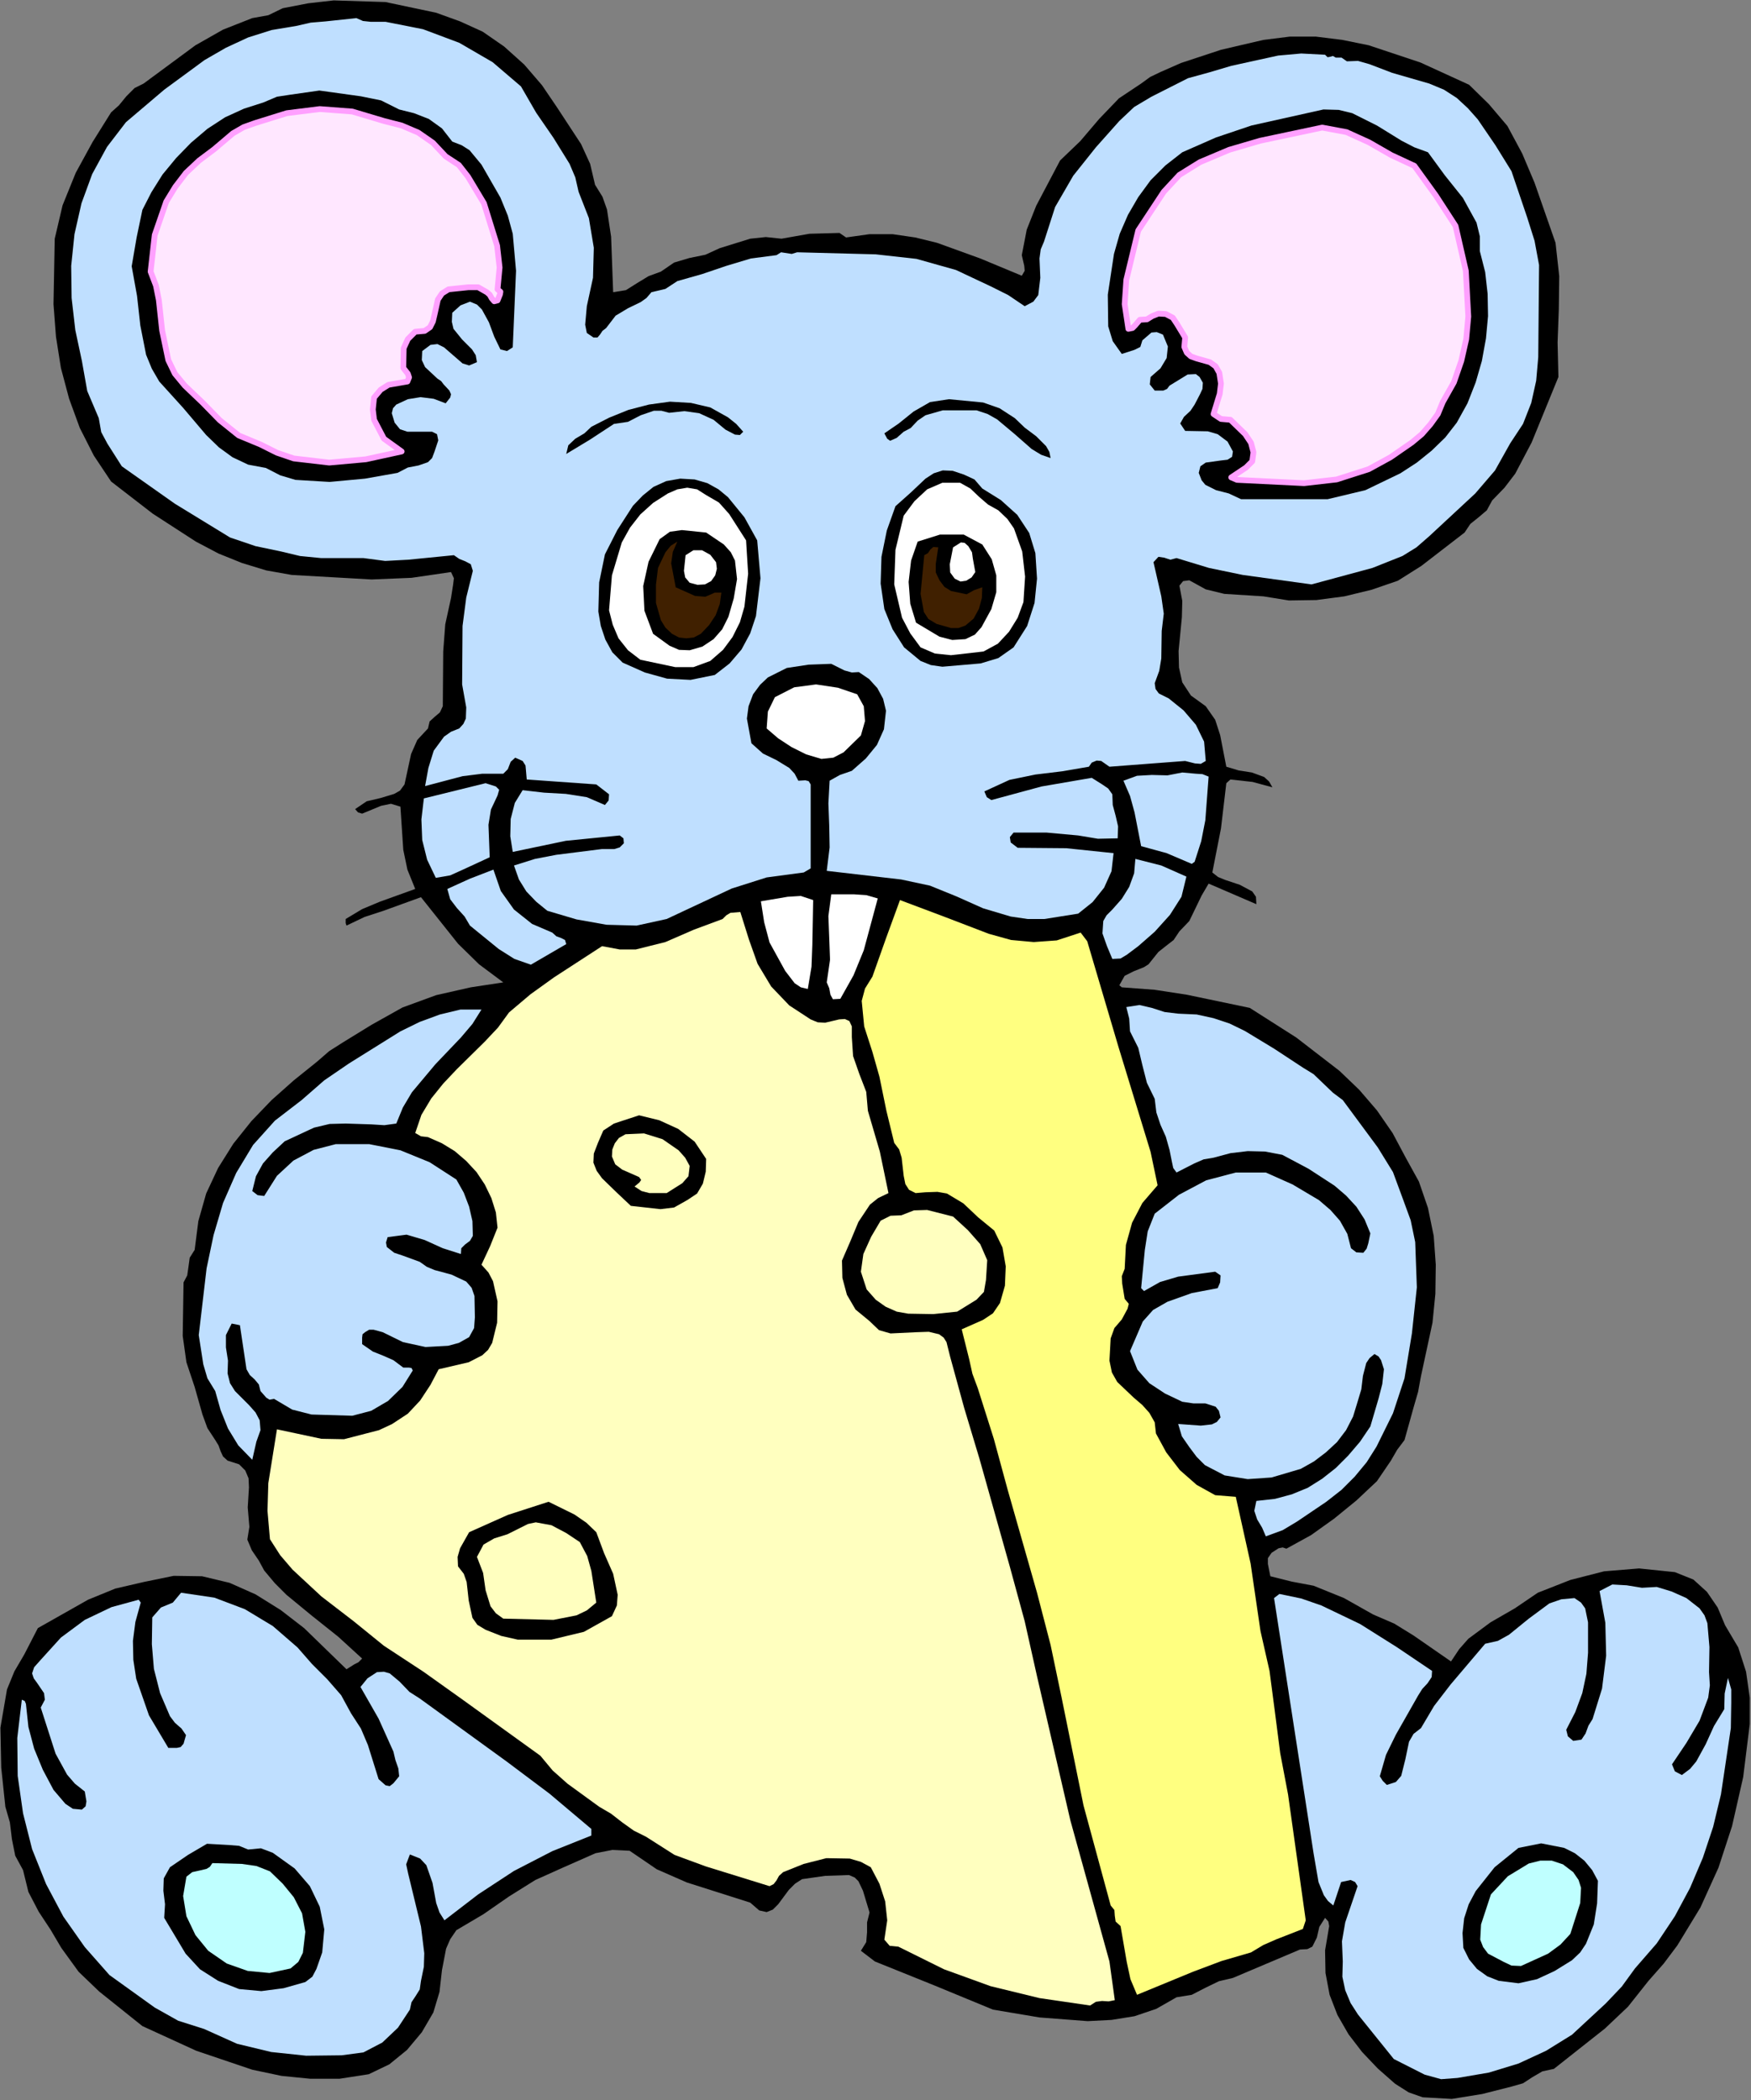
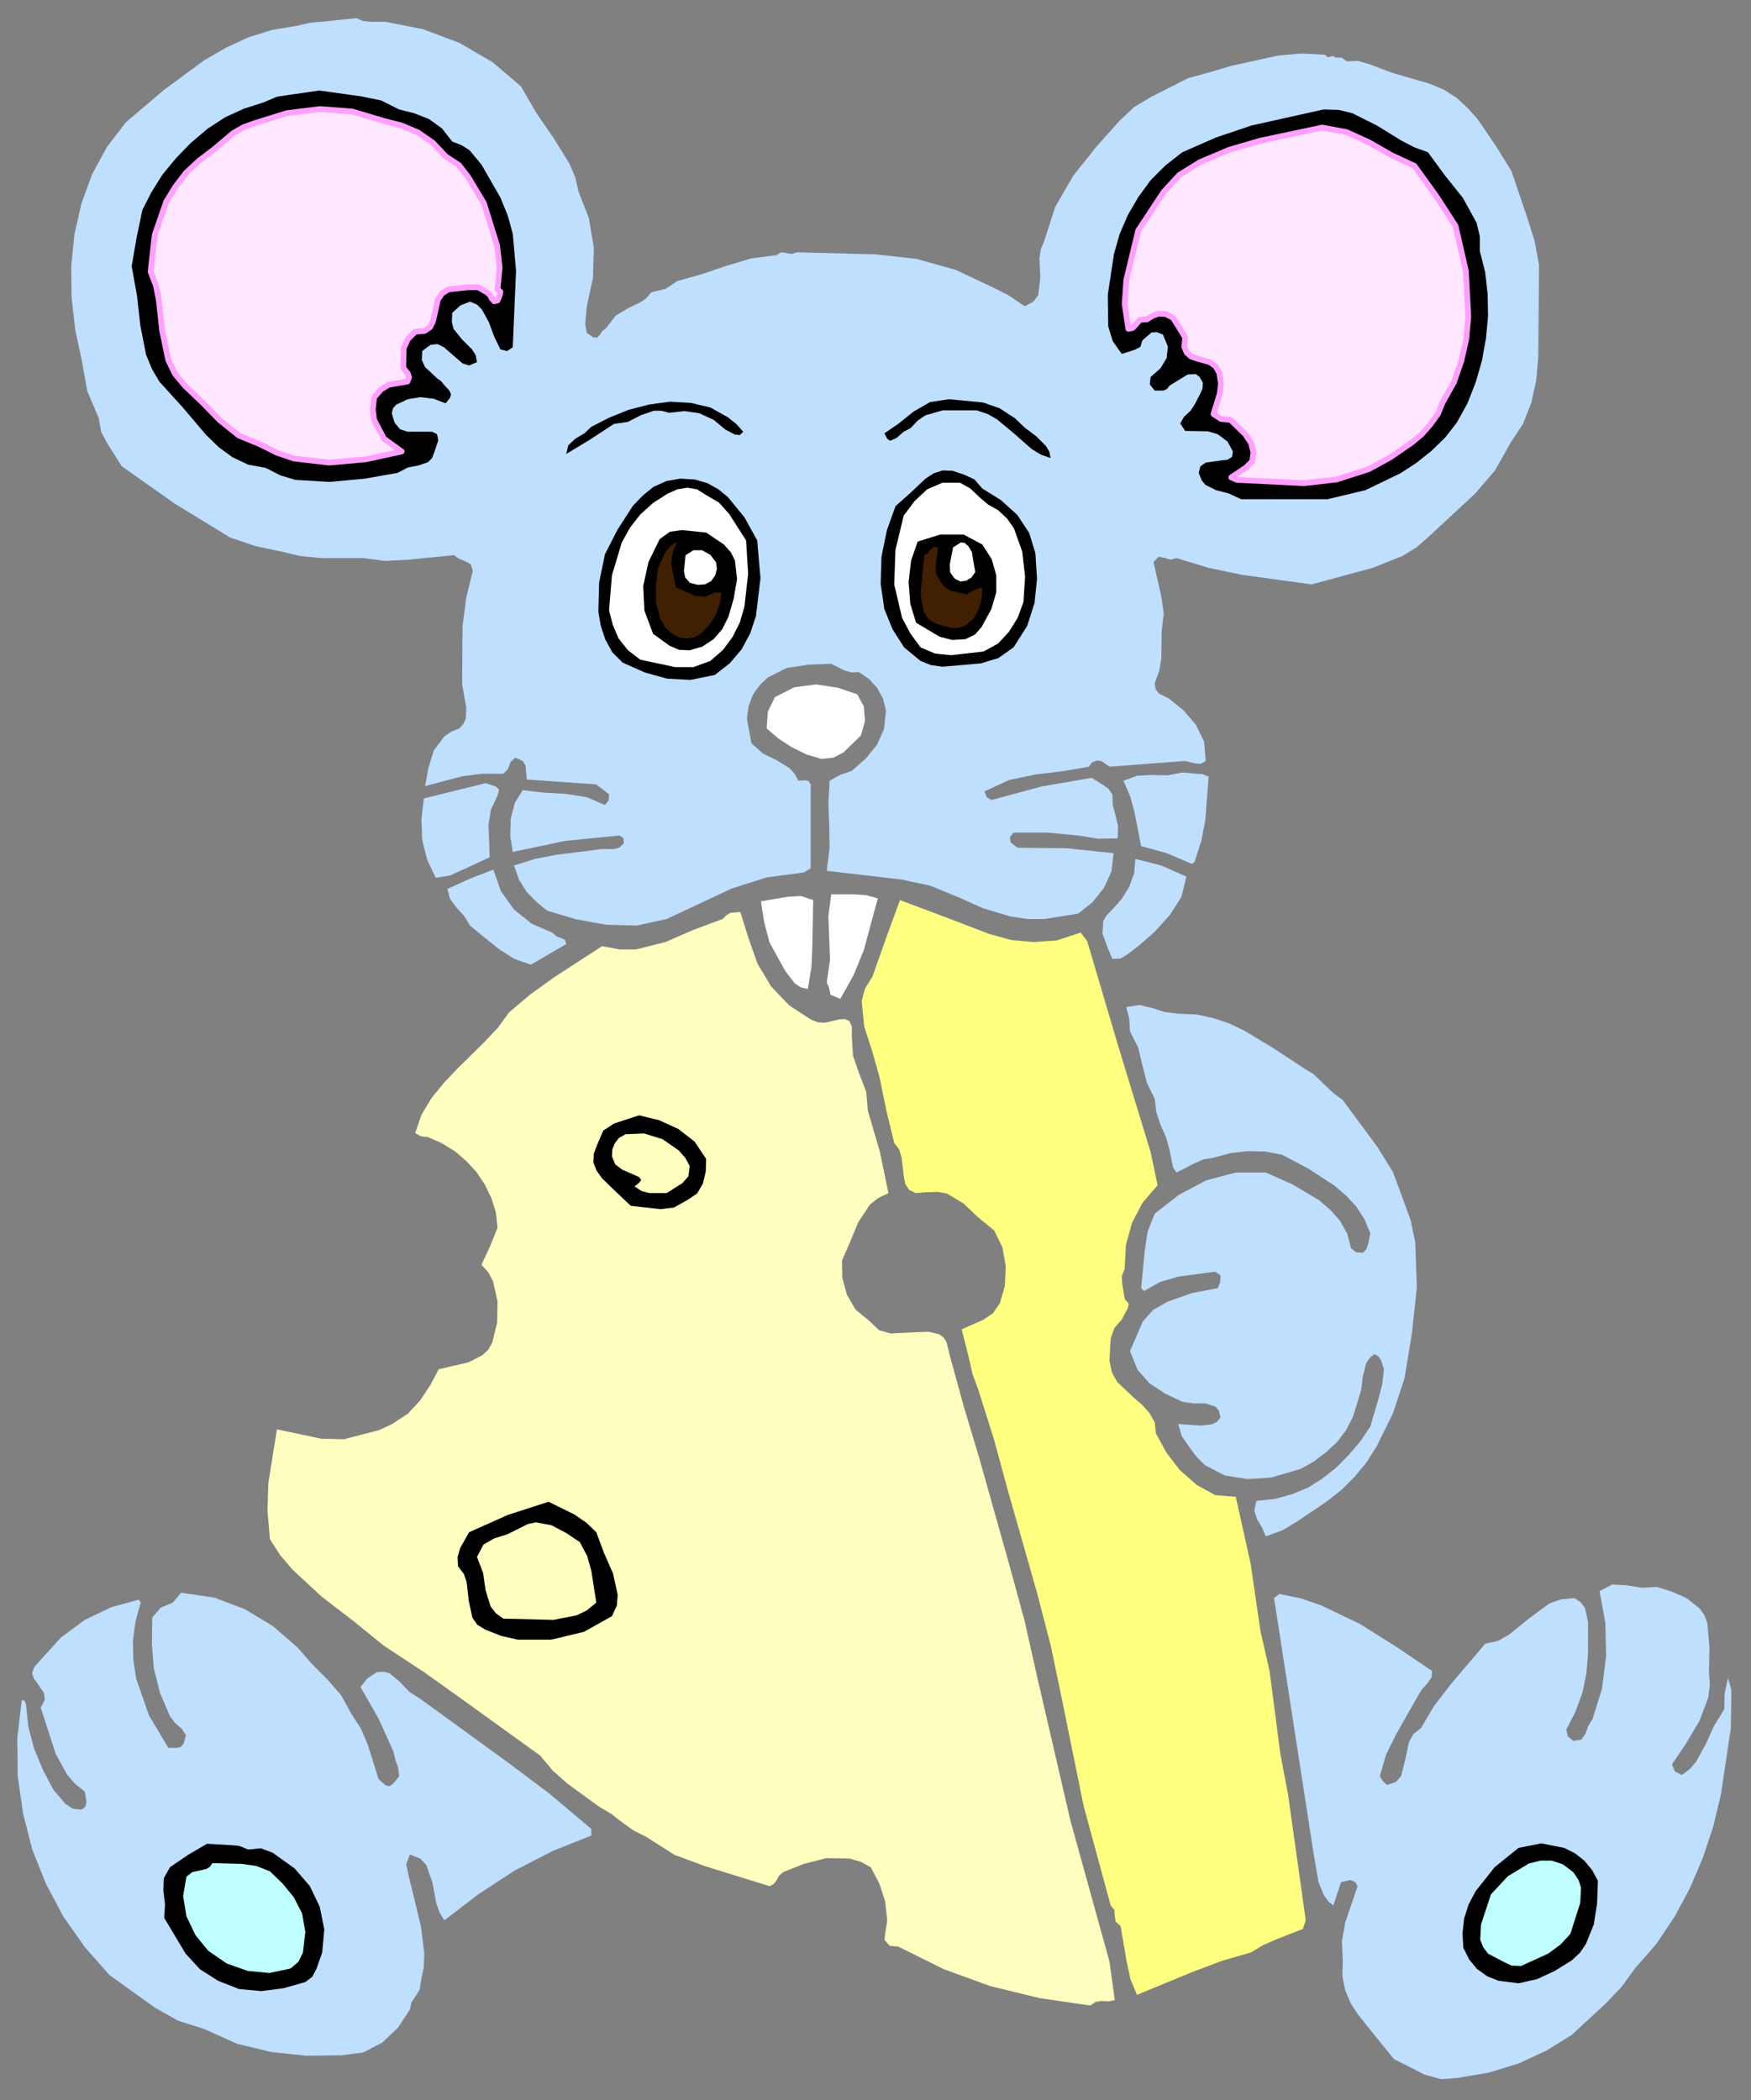
<svg xmlns="http://www.w3.org/2000/svg" xmlns:ns1="http://sodipodi.sourceforge.net/DTD/sodipodi-0.dtd" xmlns:ns2="http://www.inkscape.org/namespaces/inkscape" version="1.0" width="108.077mm" height="129.616mm" id="svg88" ns1:docname="ETONE020.WMF">
  <rect width="100%" height="100%" fill="#808080" stroke="none" />
  <ns1:namedview pagecolor="#ffffff" bordercolor="#666666" borderopacity="1" objecttolerance="10" gridtolerance="10" guidetolerance="10" ns2:pageopacity="0" ns2:pageshadow="2" ns2:window-width="640" ns2:window-height="480" id="namedview90" />
  <defs id="defs6">
    <clipPath clipPathUnits="userSpaceOnUse" id="clipWmfPath1">
      <path d="M 0,0 L 408.384,0 L 408.384,489.792 L 0,489.792 z" id="path2" />
    </clipPath>
    <pattern id="WMFhbasepattern" patternUnits="userSpaceOnUse" width="6" height="6" x="0" y="0" />
  </defs>
-   <path style="fill:#000000;fill-rule:evenodd;fill-opacity:1;stroke:none;" clip-path="url(#clipWmfPath1)" d="  M 112.608,7.392   L 117.6,10.848   L 122.304,15.072   L 126.432,19.872   L 129.888,24.96   L 135.552,33.6   L 137.664,38.208   L 138.816,43.104   L 140.544,45.888   L 141.6,48.864   L 142.56,55.2   L 143.04,68.16   L 146.016,67.68   L 148.608,66.048   L 151.296,64.416   L 154.176,63.36   L 157.248,61.248   L 160.8,60.192   L 164.544,59.424   L 167.904,57.888   L 175.008,55.68   L 178.656,55.296   L 182.304,55.68   L 188.832,54.528   L 195.84,54.336   L 197.376,55.392   L 202.848,54.624   L 208.224,54.624   L 213.504,55.392   L 218.592,56.64   L 228.672,60.288   L 238.368,64.32   L 239.04,63.168   L 238.944,62.016   L 238.368,59.52   L 239.52,53.568   L 241.728,48   L 247.296,37.44   L 252,32.928   L 256.416,27.744   L 261.024,22.944   L 266.208,19.488   L 268.32,17.952   L 270.72,16.8   L 275.52,14.688   L 284.832,11.616   L 294.72,9.312   L 300.864,8.544   L 307.008,8.544   L 313.152,9.312   L 319.296,10.56   L 331.392,14.592   L 342.72,19.776   L 347.328,24.288   L 351.648,29.376   L 355.104,35.808   L 357.984,42.624   L 362.88,56.64   L 363.744,64.416   L 363.648,72.096   L 363.36,79.872   L 363.552,87.936   L 357.312,103.2   L 353.472,110.496   L 350.976,113.76   L 348.096,116.736   L 346.848,119.04   L 344.928,120.672   L 343.008,122.208   L 341.664,124.224   L 331.584,132   L 326.112,135.456   L 319.968,137.568   L 313.632,139.104   L 307.104,139.968   L 300.672,140.064   L 294.72,139.104   L 285.6,138.528   L 281.28,137.472   L 277.44,135.36   L 276,135.552   L 275.136,136.608   L 275.808,140.16   L 275.712,144   L 274.944,151.872   L 275.04,155.712   L 275.808,159.168   L 277.824,162.24   L 281.28,164.736   L 283.488,167.904   L 284.64,171.456   L 286.08,178.848   L 288.96,179.712   L 292.032,180.192   L 294.912,181.248   L 296.064,182.304   L 296.832,183.648   L 292.224,182.4   L 287.04,181.824   L 286.08,182.688   L 284.832,193.248   L 282.816,203.52   L 284.16,204.576   L 285.792,205.248   L 289.248,206.4   L 292.128,207.936   L 292.992,209.184   L 293.088,210.912   L 281.952,206.112   L 280.32,208.896   L 278.88,211.872   L 277.44,214.848   L 275.136,217.248   L 273.792,219.264   L 272.064,220.608   L 270.24,222.048   L 268.704,223.968   L 267.936,224.928   L 266.88,225.6   L 264.48,226.56   L 262.368,227.616   L 261.12,229.824   L 261.696,230.304   L 269.376,230.88   L 276.864,232.032   L 291.552,235.104   L 302.4,242.016   L 312.48,249.792   L 317.088,254.208   L 321.216,259.008   L 324.864,264.288   L 327.936,270.048   L 331.008,275.616   L 333.12,281.76   L 334.464,288.288   L 334.944,295.008   L 334.848,301.824   L 334.176,308.544   L 331.488,321.024   L 330.816,324.672   L 329.76,328.32   L 327.648,335.904   L 325.92,338.208   L 324.48,340.704   L 321.216,345.504   L 316.416,350.016   L 311.232,354.24   L 305.856,358.08   L 300.096,361.248   L 299.232,360.96   L 298.272,361.152   L 296.64,362.208   L 295.776,363.456   L 295.776,364.8   L 296.352,367.68   L 301.344,368.928   L 306.432,369.888   L 313.536,372.768   L 320.352,376.608   L 325.248,378.72   L 329.76,381.504   L 338.496,387.552   L 340.416,384.672   L 342.528,382.272   L 347.712,378.432   L 353.376,375.168   L 358.752,371.52   L 366.336,368.544   L 374.208,366.528   L 382.368,365.856   L 390.72,366.72   L 395.04,368.448   L 398.208,371.328   L 400.704,374.976   L 402.432,379.104   L 405.504,384.288   L 407.328,389.952   L 408.192,396   L 408.192,402.144   L 406.656,414.528   L 404.064,425.952   L 400.896,435.648   L 396.672,444.96   L 391.296,453.792   L 388.128,458.016   L 384.576,462.048   L 379.776,468.096   L 374.4,473.184   L 362.496,482.592   L 359.808,483.168   L 357.504,484.512   L 355.296,485.952   L 352.608,486.72   L 345.792,488.448   L 338.688,489.6   L 331.872,489.216   L 328.608,488.064   L 325.44,486.048   L 321.408,482.496   L 317.76,478.656   L 314.592,474.528   L 312,470.016   L 310.176,465.312   L 309.216,460.224   L 309.12,454.944   L 310.08,449.28   L 309.888,448.224   L 309.12,447.36   L 307.776,449.472   L 307.2,451.968   L 306.144,454.08   L 304.992,454.656   L 303.264,454.752   L 287.616,461.376   L 284.352,462.144   L 281.184,463.68   L 278.016,465.312   L 274.464,465.888   L 269.76,468.576   L 264.672,470.304   L 259.296,471.168   L 253.728,471.456   L 242.496,470.592   L 231.648,468.768   L 217.92,463.104   L 204.096,457.536   L 200.832,455.04   L 202.08,453.024   L 202.272,450.72   L 202.272,448.416   L 202.848,446.112   L 201.312,441.024   L 200.256,438.816   L 199.392,437.952   L 198.048,437.376   L 192.48,437.568   L 187.104,438.336   L 185.472,439.392   L 184.032,440.832   L 181.536,444.192   L 180.288,445.44   L 178.848,446.016   L 177.12,445.632   L 175.008,443.808   L 160.224,439.104   L 153.216,436.032   L 146.88,431.712   L 142.848,431.52   L 138.912,432.288   L 131.52,435.552   L 124.896,438.528   L 118.752,442.368   L 112.8,446.496   L 106.464,450.24   L 105.024,452.352   L 104.064,454.56   L 103.104,459.552   L 102.528,464.64   L 101.088,469.44   L 98.4,474.048   L 94.944,478.176   L 90.816,481.536   L 86.016,483.84   L 79.2,484.896   L 72.384,484.896   L 65.664,484.224   L 58.848,482.784   L 45.792,478.368   L 33.216,472.608   L 23.136,464.544   L 18.336,459.936   L 14.304,454.368   L 11.808,450.144   L 9.024,445.92   L 6.624,441.312   L 5.376,436.224   L 3.552,432.864   L 2.784,429.024   L 2.304,425.088   L 1.248,421.44   L 0.288,412.32   L 0.096,403.008   L 1.632,394.08   L 3.36,389.856   L 5.664,385.92   L 8.832,379.776   L 20.544,373.152   L 26.88,370.56   L 33.504,369.024   L 40.512,367.584   L 47.136,367.68   L 53.568,369.216   L 59.616,371.904   L 65.472,375.552   L 70.944,379.776   L 80.832,389.376   L 82.656,388.224   L 83.616,387.744   L 84.48,386.88   L 78.912,381.792   L 72.768,376.896   L 66.816,372   L 64.128,369.312   L 61.632,366.336   L 60.384,364.032   L 58.752,361.632   L 57.696,359.136   L 58.176,356.16   L 57.792,351.648   L 58.08,346.944   L 57.984,344.832   L 57.216,343.008   L 55.776,341.568   L 53.088,340.704   L 52.032,339.744   L 51.456,338.496   L 50.976,337.152   L 50.208,335.904   L 48.384,333.12   L 47.232,329.952   L 45.408,323.52   L 43.488,317.76   L 42.624,311.616   L 42.816,299.136   L 43.68,297.504   L 43.968,295.488   L 44.256,293.376   L 45.408,291.552   L 46.272,284.832   L 48.096,278.4   L 50.88,272.448   L 54.432,266.784   L 58.656,261.504   L 63.36,256.608   L 68.544,252   L 73.92,247.68   L 76.8,245.184   L 79.968,243.168   L 86.688,239.04   L 93.888,235.008   L 101.76,232.128   L 109.824,230.304   L 117.408,229.152   L 111.744,224.928   L 106.848,220.128   L 98.208,209.28   L 89.472,212.448   L 85.056,213.888   L 80.832,215.904   L 80.64,215.328   L 80.64,214.368   L 84.48,212.064   L 88.608,210.336   L 96.864,207.36   L 95.04,202.848   L 94.08,198.24   L 93.408,188.16   L 91.2,187.488   L 88.896,187.968   L 84.48,189.792   L 83.52,189.504   L 82.848,188.736   L 85.536,186.912   L 88.8,186.144   L 91.968,185.184   L 93.312,184.416   L 94.368,182.976   L 95.904,175.872   L 97.344,172.608   L 99.84,169.92   L 100.224,168.288   L 101.376,167.232   L 102.624,166.176   L 103.296,164.736   L 103.392,151.968   L 103.872,145.632   L 105.216,139.488   L 105.696,136.416   L 105.888,134.88   L 105.216,133.44   L 96,134.784   L 86.688,135.168   L 68.064,134.112   L 62.112,133.056   L 56.448,131.328   L 50.976,129.12   L 45.696,126.336   L 35.616,119.808   L 25.92,112.32   L 21.888,106.272   L 18.624,99.84   L 16.128,93.024   L 14.208,85.824   L 13.056,78.528   L 12.48,70.944   L 12.768,55.68   L 14.592,47.904   L 17.664,40.32   L 21.6,33.12   L 25.92,26.208   L 27.744,24.576   L 29.472,22.464   L 31.392,20.544   L 33.504,19.488   L 45.6,10.56   L 52.032,6.912   L 58.848,4.224   L 62.592,3.552   L 65.952,1.92   L 71.904,0.768   L 77.856,0.096   L 89.952,0.48   L 101.76,2.976   L 107.328,4.992   L 112.608,7.392  z " id="path8" />
  <path style="fill:#bfdfff;fill-rule:evenodd;fill-opacity:1;stroke:none;" clip-path="url(#clipWmfPath1)" d="  M 89.952,5.088   L 98.688,6.816   L 107.136,9.984   L 114.912,14.496   L 121.536,20.16   L 125.088,26.304   L 129.12,32.16   L 132.864,38.208   L 134.208,41.376   L 134.976,44.736   L 137.376,50.88   L 138.528,57.792   L 138.336,64.8   L 136.896,71.424   L 136.512,75.744   L 136.896,77.664   L 138.432,78.72   L 139.392,78.72   L 139.968,78.048   L 140.544,77.184   L 141.408,76.512   L 143.616,73.632   L 146.496,71.904   L 149.472,70.464   L 150.816,69.504   L 151.968,68.16   L 155.232,67.392   L 158.016,65.568   L 163.776,63.936   L 169.44,62.016   L 175.2,60.288   L 181.152,59.52   L 182.208,58.848   L 183.456,59.04   L 184.704,59.232   L 185.952,58.848   L 204.288,59.328   L 213.792,60.384   L 223.008,62.976   L 231.168,66.816   L 235.2,68.832   L 239.04,71.424   L 241.056,70.368   L 242.208,68.832   L 242.688,64.8   L 242.496,60.288   L 242.784,58.176   L 243.552,56.352   L 246.144,48.288   L 250.368,40.992   L 255.648,34.368   L 261.12,28.224   L 264.576,24.96   L 268.608,22.56   L 277.152,18.24   L 282.048,16.896   L 287.232,15.36   L 298.176,12.96   L 303.552,12.48   L 309.12,12.768   L 309.696,13.344   L 310.272,13.248   L 310.944,13.056   L 311.616,13.44   L 312.96,13.44   L 314.208,14.304   L 316.8,14.208   L 319.488,14.976   L 324.768,16.992   L 333.408,19.488   L 336.864,20.928   L 339.84,22.848   L 342.432,25.248   L 344.736,27.84   L 348.864,33.888   L 352.608,39.936   L 356.256,50.688   L 357.984,56.16   L 359.04,61.824   L 358.848,83.328   L 358.368,88.8   L 357.216,93.984   L 355.296,98.88   L 352.32,103.392   L 348.768,109.728   L 344.16,115.104   L 333.408,125.088   L 330.432,127.68   L 327.168,129.696   L 320.16,132.48   L 305.952,136.32   L 289.92,134.112   L 282.048,132.48   L 274.464,130.176   L 273.024,130.56   L 271.584,130.08   L 270.24,129.888   L 269.088,131.136   L 270.912,139.104   L 271.488,143.136   L 271.008,147.168   L 270.912,153.6   L 270.432,156.48   L 269.376,159.36   L 269.568,160.704   L 270.336,161.76   L 272.64,162.912   L 276.096,165.696   L 278.976,169.056   L 280.896,172.992   L 281.28,177.504   L 280.128,178.176   L 278.784,178.08   L 276.48,177.504   L 258.816,178.848   L 256.896,177.504   L 255.84,177.408   L 254.688,177.888   L 254.016,178.848   L 247.872,179.904   L 241.536,180.672   L 235.488,181.92   L 229.632,184.608   L 230.208,185.952   L 231.264,186.624   L 242.976,183.456   L 254.688,181.44   L 257.28,183.072   L 258.528,183.936   L 259.488,185.28   L 259.584,187.776   L 260.256,190.272   L 260.832,192.768   L 260.736,195.552   L 256.128,195.648   L 251.52,194.88   L 244.128,194.208   L 236.448,194.208   L 235.584,195.264   L 235.776,196.512   L 237.408,197.76   L 248.736,197.856   L 259.776,199.008   L 259.296,203.232   L 257.568,207.072   L 254.88,210.432   L 251.52,213.12   L 243.648,214.368   L 239.712,214.368   L 235.776,213.792   L 229.344,211.872   L 223.104,209.088   L 216.96,206.592   L 210.24,205.152   L 192.864,203.136   L 193.536,197.664   L 193.44,192.48   L 193.248,187.392   L 193.536,182.112   L 195.936,180.768   L 198.72,179.808   L 201.984,176.928   L 204.576,173.76   L 206.208,170.112   L 206.688,165.792   L 206.016,163.008   L 204.672,160.512   L 202.752,158.4   L 200.352,156.768   L 198.72,156.864   L 196.992,156.384   L 193.92,154.848   L 188.64,155.04   L 183.552,155.808   L 179.136,158.016   L 177.312,159.744   L 175.68,161.952   L 174.624,164.736   L 174.24,167.616   L 175.296,173.376   L 177.984,175.776   L 181.152,177.312   L 184.128,179.136   L 185.376,180.48   L 186.24,182.112   L 187.872,182.016   L 188.64,182.208   L 189.12,182.976   L 189.12,202.56   L 187.488,203.52   L 178.848,204.672   L 170.688,207.264   L 155.52,214.368   L 148.512,215.904   L 141.504,215.712   L 134.496,214.464   L 127.68,212.448   L 125.088,210.336   L 122.784,207.936   L 121.056,205.152   L 119.904,201.888   L 124.8,200.352   L 129.792,199.392   L 140.448,198.048   L 143.328,198.048   L 144.576,197.664   L 145.536,196.704   L 145.44,195.552   L 144.576,194.88   L 132,196.128   L 119.616,198.72   L 119.04,195.072   L 119.136,191.04   L 120.096,187.296   L 121.92,184.32   L 126.912,184.896   L 132,185.184   L 136.896,185.952   L 141.12,187.776   L 141.984,186.72   L 142.08,185.28   L 139.104,182.976   L 122.88,181.824   L 122.688,179.616   L 122.592,178.56   L 121.92,177.504   L 120.192,176.736   L 119.136,177.696   L 118.464,179.424   L 117.408,180.48   L 112.512,180.48   L 107.904,181.056   L 99.168,183.36   L 99.936,179.136   L 101.184,175.104   L 103.584,171.84   L 105.216,170.688   L 107.136,169.92   L 108.096,168.864   L 108.672,167.616   L 108.768,165.024   L 107.808,159.648   L 107.904,146.016   L 108.768,139.392   L 110.304,133.152   L 109.824,131.616   L 108.576,130.944   L 107.136,130.368   L 105.888,129.504   L 95.232,130.56   L 89.856,130.848   L 84.768,130.176   L 74.88,130.176   L 69.984,129.696   L 65.568,128.64   L 59.616,127.392   L 53.664,125.376   L 40.8,117.504   L 28.416,108.768   L 25.056,103.488   L 23.616,100.8   L 23.04,97.536   L 20.352,91.2   L 19.104,84.192   L 17.568,76.992   L 16.704,69.504   L 16.608,62.016   L 17.376,54.624   L 19.008,47.424   L 21.504,40.608   L 24.96,34.272   L 29.376,28.512   L 38.304,20.928   L 47.712,14.016   L 52.704,11.136   L 57.888,8.736   L 63.36,7.008   L 69.12,6.048   L 72.48,5.28   L 75.936,4.992   L 83.136,4.224   L 84.672,4.896   L 86.496,5.088   L 89.952,5.088  z " id="path10" />
  <path style="fill:#000000;fill-rule:evenodd;fill-opacity:1;stroke:none;" clip-path="url(#clipWmfPath1)" d="  M 93.12,25.536   L 96.576,26.4   L 100.032,27.744   L 103.104,29.952   L 105.504,33.024   L 107.712,33.888   L 109.536,35.04   L 112.32,38.4   L 116.736,46.08   L 118.464,50.304   L 119.616,54.528   L 120.384,63.168   L 119.616,81.024   L 118.272,81.888   L 116.736,81.504   L 115.296,78.528   L 114.048,75.168   L 112.416,72.192   L 111.264,71.04   L 109.632,70.368   L 107.424,71.232   L 105.504,72.96   L 105.408,75.072   L 105.792,76.704   L 107.808,79.2   L 110.112,81.504   L 110.976,82.848   L 111.264,84.48   L 109.44,85.248   L 107.904,84.768   L 105.024,82.272   L 103.584,81.024   L 102.048,80.256   L 100.416,80.448   L 98.496,81.888   L 98.4,84   L 99.168,85.632   L 102.048,88.32   L 102.912,88.896   L 103.488,89.664   L 104.832,91.104   L 105.216,91.968   L 105.024,92.736   L 103.968,94.08   L 101.184,93.024   L 98.112,92.64   L 95.136,93.12   L 92.448,94.368   L 91.68,95.232   L 91.392,96.384   L 92.064,98.592   L 93.312,100.128   L 95.04,100.704   L 99.072,100.704   L 100.8,100.704   L 101.952,101.28   L 102.24,102.72   L 101.376,105.312   L 100.8,106.848   L 99.84,107.808   L 97.632,108.576   L 95.136,109.056   L 92.736,110.304   L 85.152,111.648   L 76.896,112.416   L 68.928,111.936   L 65.376,110.88   L 62.016,109.152   L 57.888,108.384   L 54.24,106.656   L 51.072,104.352   L 48.096,101.472   L 42.72,95.136   L 37.152,88.992   L 35.424,86.016   L 34.08,82.752   L 32.736,75.936   L 31.968,69.024   L 30.72,62.112   L 31.872,55.392   L 33.216,48.96   L 35.328,44.832   L 37.92,40.704   L 41.088,36.864   L 44.544,33.312   L 48.384,30.048   L 52.512,27.36   L 56.928,25.344   L 61.44,23.904   L 64.608,22.56   L 67.776,22.08   L 74.496,21.12   L 84.192,22.464   L 88.896,23.424   L 93.12,25.536  z " id="path12" />
  <path style="fill:#ffe7ff;fill-rule:evenodd;fill-opacity:1;stroke:#ffa0ff;stroke-width:1.344px;stroke-linecap:round;stroke-linejoin:round;stroke-miterlimit:4;stroke-dasharray:none;stroke-opacity:1;" clip-path="url(#clipWmfPath1)" d="  M 103.968,36.48   L 107.04,38.496   L 109.152,41.184   L 112.896,47.424   L 115.968,57.312   L 116.544,62.4   L 116.064,67.488   L 116.736,68.064   L 116.64,68.64   L 116.064,70.08   L 115.296,70.272   L 114.72,69.6   L 114.24,68.736   L 113.568,68.16   L 111.552,67.008   L 109.248,67.008   L 104.64,67.488   L 103.104,68.448   L 102.144,69.888   L 101.376,73.344   L 100.992,74.976   L 100.32,76.32   L 99.072,77.184   L 96.864,77.376   L 95.136,79.104   L 94.176,81.216   L 94.08,85.824   L 95.136,87.168   L 95.424,88.032   L 95.04,88.992   L 90.624,89.76   L 88.8,90.912   L 87.264,92.736   L 86.976,95.52   L 87.264,97.92   L 89.568,102.336   L 93.696,105.312   L 85.344,107.136   L 76.8,107.904   L 68.544,106.944   L 64.608,105.6   L 60.768,103.68   L 55.68,101.568   L 51.264,98.016   L 47.232,93.888   L 43.104,89.952   L 40.8,87.168   L 39.264,84   L 37.824,77.088   L 37.056,69.984   L 36.384,66.624   L 35.136,63.36   L 36.096,54.816   L 38.784,47.04   L 40.896,43.584   L 43.392,40.32   L 46.464,37.44   L 49.92,34.848   L 54.336,31.104   L 56.832,29.664   L 59.52,28.704   L 66.912,26.4   L 74.592,25.44   L 82.176,26.016   L 89.568,28.224   L 93.696,29.28   L 97.536,30.912   L 100.992,33.312   L 103.968,36.48  z " id="path14" />
  <path style="fill:#000000;fill-rule:evenodd;fill-opacity:1;stroke:none;" clip-path="url(#clipWmfPath1)" d="  M 333.12,35.52   L 337.056,40.896   L 341.28,46.176   L 344.448,51.936   L 345.216,55.104   L 345.216,58.56   L 346.464,63.456   L 347.04,68.544   L 347.136,73.728   L 346.656,78.912   L 345.696,84.192   L 344.256,89.184   L 342.336,94.08   L 339.84,98.592   L 337.152,102.048   L 333.984,105.12   L 330.528,107.904   L 326.688,110.4   L 318.528,114.336   L 309.696,116.448   L 289.536,116.448   L 286.656,115.104   L 283.68,114.336   L 281.184,113.088   L 280.32,112.032   L 279.648,110.304   L 280.032,108.768   L 281.28,107.904   L 284.736,107.424   L 286.368,107.232   L 287.424,106.56   L 287.616,105.312   L 286.368,103.008   L 284.064,101.28   L 281.76,100.608   L 276.48,100.512   L 275.328,98.784   L 276.192,97.248   L 277.728,95.808   L 278.688,94.368   L 279.936,91.968   L 280.512,90.72   L 280.608,89.28   L 279.84,87.936   L 278.976,87.264   L 277.056,87.36   L 272.832,89.952   L 272.256,90.72   L 271.392,91.104   L 269.376,91.104   L 268.224,89.664   L 268.416,87.936   L 270.72,85.92   L 272.16,83.52   L 272.448,80.832   L 271.296,78.048   L 269.856,77.472   L 268.608,77.568   L 266.496,79.392   L 266.016,80.928   L 264.672,81.6   L 261.696,82.56   L 259.584,79.584   L 258.528,76.128   L 258.432,68.736   L 259.872,59.232   L 261.216,54.528   L 263.136,50.112   L 265.536,45.984   L 268.416,42.048   L 271.872,38.592   L 275.808,35.52   L 283.68,32.064   L 291.936,29.28   L 308.736,25.536   L 312.288,25.632   L 315.456,26.4   L 321.216,29.28   L 326.976,32.832   L 329.952,34.368   L 333.12,35.52  z " id="path16" />
  <path style="fill:#ffe7ff;fill-rule:evenodd;fill-opacity:1;stroke:#ffa0ff;stroke-width:1.344px;stroke-linecap:round;stroke-linejoin:round;stroke-miterlimit:4;stroke-dasharray:none;stroke-opacity:1;" clip-path="url(#clipWmfPath1)" d="  M 329.952,38.688   L 334.944,45.6   L 339.552,52.704   L 341.952,63.168   L 342.528,73.824   L 342.048,79.104   L 340.896,84.192   L 339.168,89.184   L 336.576,93.792   L 335.424,96.576   L 333.696,98.976   L 331.68,101.28   L 329.376,103.2   L 324.384,106.656   L 319.296,109.44   L 311.808,111.84   L 304.224,112.704   L 288.576,111.936   L 287.232,111.36   L 290.688,109.056   L 292.128,107.616   L 292.416,105.504   L 291.84,103.296   L 290.496,101.28   L 287.04,97.92   L 284.832,97.728   L 283.104,96.576   L 284.544,91.872   L 284.832,89.472   L 284.448,86.976   L 283.584,85.44   L 282.24,84.48   L 279.168,83.616   L 277.824,83.136   L 276.864,82.272   L 276.288,80.928   L 276.48,78.72   L 274.56,75.552   L 273.6,74.112   L 271.968,73.248   L 270.24,73.152   L 268.8,73.728   L 267.552,74.496   L 265.92,74.592   L 264.768,75.936   L 264.192,76.512   L 263.232,76.704   L 262.368,70.944   L 262.752,65.28   L 265.536,53.76   L 271.488,44.736   L 275.136,40.8   L 279.936,37.824   L 286.752,34.944   L 293.952,32.832   L 308.448,29.76   L 314.112,30.816   L 319.392,33.216   L 324.576,36.192   L 329.952,38.688  z " id="path18" />
  <path style="fill:#000000;fill-rule:evenodd;fill-opacity:1;stroke:none;" clip-path="url(#clipWmfPath1)" d="  M 236.736,97.536   L 239.04,99.744   L 241.728,101.76   L 244.032,104.064   L 244.8,105.408   L 245.088,106.848   L 242.88,106.08   L 240.672,104.736   L 236.736,101.28   L 232.608,97.824   L 230.4,96.576   L 227.808,95.712   L 219.936,95.712   L 215.904,96.864   L 214.08,98.112   L 212.448,99.84   L 210.816,100.704   L 209.184,102.144   L 207.648,102.816   L 206.976,102.336   L 206.304,101.088   L 209.664,98.784   L 213.12,96   L 216.96,93.792   L 221.376,93.12   L 229.344,93.888   L 233.184,95.232   L 236.736,97.536  z " id="path20" />
  <path style="fill:#000000;fill-rule:evenodd;fill-opacity:1;stroke:none;" clip-path="url(#clipWmfPath1)" d="  M 173.376,100.704   L 172.608,101.472   L 171.456,101.376   L 169.248,100.224   L 166.464,97.92   L 163.104,96.384   L 159.648,95.904   L 156.096,96.288   L 154.272,95.808   L 152.544,95.808   L 149.472,96.864   L 146.496,98.4   L 143.232,98.88   L 137.664,102.528   L 132.096,105.888   L 132.576,103.872   L 134.208,102.336   L 136.32,101.088   L 137.952,99.552   L 142.08,97.44   L 146.592,95.616   L 151.392,94.368   L 156.288,93.696   L 161.184,93.984   L 165.696,95.04   L 169.824,97.344   L 171.744,98.88   L 173.376,100.704  z " id="path22" />
  <path style="fill:#000000;fill-rule:evenodd;fill-opacity:1;stroke:none;" clip-path="url(#clipWmfPath1)" d="  M 229.152,113.952   L 233.472,116.64   L 237.312,120.096   L 240.096,124.32   L 241.536,129.024   L 241.92,134.976   L 241.344,140.64   L 239.616,146.016   L 236.448,151.008   L 232.896,153.504   L 228.768,154.752   L 219.84,155.52   L 217.152,155.136   L 214.752,154.176   L 210.912,151.008   L 208.224,146.784   L 206.304,142.08   L 205.44,136.128   L 205.632,129.888   L 206.88,123.744   L 208.896,118.08   L 212.448,114.912   L 215.904,111.648   L 217.824,110.4   L 219.936,109.728   L 222.24,109.824   L 224.832,110.688   L 227.328,111.84   L 229.152,113.952  z " id="path24" />
  <path style="fill:#000000;fill-rule:evenodd;fill-opacity:1;stroke:none;" clip-path="url(#clipWmfPath1)" d="  M 176.64,126.048   L 177.408,134.88   L 176.352,143.712   L 175.008,147.744   L 172.992,151.488   L 170.208,154.752   L 166.752,157.44   L 161.088,158.592   L 155.616,158.304   L 150.432,156.864   L 145.248,154.56   L 142.848,152.16   L 141.216,149.184   L 140.16,146.016   L 139.584,142.656   L 139.776,135.84   L 141.12,129.312   L 144,123.648   L 147.648,117.984   L 149.952,115.584   L 152.448,113.568   L 155.424,112.224   L 158.688,111.648   L 162.048,111.84   L 165.024,112.704   L 167.616,114.144   L 169.824,115.968   L 173.664,120.672   L 176.64,126.048  z " id="path26" />
  <path style="fill:#ffffff;fill-rule:evenodd;fill-opacity:1;stroke:none;" clip-path="url(#clipWmfPath1)" d="  M 232.896,119.04   L 235.008,121.056   L 236.544,123.264   L 238.464,128.64   L 239.136,134.496   L 238.752,140.448   L 237.408,144.096   L 235.392,147.36   L 232.8,150.144   L 229.44,151.968   L 221.856,152.832   L 218.112,152.448   L 214.752,151.008   L 212.352,147.744   L 210.432,144.096   L 208.608,136.32   L 208.896,128.256   L 210.816,120.288   L 213.312,116.928   L 216.288,114.144   L 219.84,112.608   L 223.968,112.608   L 226.368,113.952   L 228.384,115.872   L 230.496,117.696   L 232.896,119.04  z " id="path28" />
  <path style="fill:#ffffff;fill-rule:evenodd;fill-opacity:1;stroke:none;" clip-path="url(#clipWmfPath1)" d="  M 164.736,115.488   L 167.712,117.216   L 170.112,119.904   L 174.048,126.048   L 174.528,133.824   L 173.664,141.504   L 172.608,145.152   L 170.88,148.608   L 168.672,151.584   L 165.696,154.176   L 161.76,155.616   L 157.536,155.616   L 149.376,153.888   L 146.496,151.68   L 144.288,148.896   L 142.944,145.728   L 142.08,142.368   L 142.752,134.208   L 145.056,126.528   L 146.976,123.072   L 149.376,120   L 152.352,117.312   L 155.808,115.104   L 158.016,114.144   L 160.32,113.76   L 162.624,114.144   L 164.736,115.488  z " id="path30" />
  <path style="fill:#000000;fill-rule:evenodd;fill-opacity:1;stroke:none;" clip-path="url(#clipWmfPath1)" d="  M 168.864,127.008   L 170.496,128.832   L 171.456,130.752   L 171.936,135.072   L 171.168,139.584   L 169.92,143.904   L 168.48,146.784   L 166.464,149.088   L 163.872,150.816   L 160.896,151.68   L 158.4,151.584   L 156.192,150.624   L 152.352,147.84   L 150.336,142.464   L 150.048,136.704   L 151.296,131.04   L 153.888,125.76   L 156.288,124.032   L 159.072,123.648   L 164.736,124.224   L 168.864,127.008  z " id="path32" />
  <path style="fill:#000000;fill-rule:evenodd;fill-opacity:1;stroke:none;" clip-path="url(#clipWmfPath1)" d="  M 229.152,127.008   L 231.36,130.464   L 232.416,134.208   L 232.416,138.144   L 231.264,142.08   L 228.96,146.304   L 227.424,148.032   L 225.216,149.088   L 222.144,149.28   L 219.168,148.512   L 213.696,145.248   L 212.352,140.832   L 211.968,135.744   L 212.544,130.752   L 214.08,126.336   L 219.264,124.704   L 224.832,124.704   L 229.152,127.008  z " id="path34" />
  <path style="fill:#402000;fill-rule:evenodd;fill-opacity:1;stroke:none;" clip-path="url(#clipWmfPath1)" d="  M 158.016,126.336   L 156.96,128.736   L 156.576,131.424   L 157.632,136.992   L 162.144,139.008   L 164.544,139.2   L 166.752,138.24   L 168.288,138.24   L 167.904,140.928   L 166.944,143.52   L 165.408,145.824   L 163.488,147.84   L 161.856,148.704   L 160.128,148.896   L 158.4,148.704   L 156.768,147.84   L 155.232,146.4   L 154.176,144.672   L 153.024,140.64   L 153.024,136.416   L 153.504,132.48   L 155.232,128.832   L 156.48,127.296   L 158.016,126.336  z " id="path36" />
  <path style="fill:#ffffff;fill-rule:evenodd;fill-opacity:1;stroke:none;" clip-path="url(#clipWmfPath1)" d="  M 227.52,133.44   L 226.656,134.688   L 225.408,135.456   L 224.064,135.648   L 222.72,134.976   L 221.664,133.536   L 221.568,131.616   L 222.336,127.68   L 224.16,126.528   L 225.024,126.624   L 225.888,127.392   L 226.752,128.832   L 226.944,130.272   L 227.52,133.44  z " id="path38" />
  <path style="fill:#402000;fill-rule:evenodd;fill-opacity:1;stroke:none;" clip-path="url(#clipWmfPath1)" d="  M 218.88,127.68   L 218.304,131.52   L 218.304,133.536   L 219.168,135.36   L 220.32,136.896   L 221.856,137.856   L 225.504,138.624   L 227.232,137.664   L 229.152,136.992   L 229.056,139.488   L 228.384,141.984   L 227.136,144.288   L 225.216,145.92   L 223.584,146.496   L 221.856,146.496   L 218.496,145.536   L 216.576,144.384   L 215.52,142.752   L 214.752,138.528   L 215.616,129.504   L 216.48,129.024   L 217.056,128.16   L 217.728,127.584   L 218.88,127.68  z " id="path40" />
  <path style="fill:#ffffff;fill-rule:evenodd;fill-opacity:1;stroke:none;" clip-path="url(#clipWmfPath1)" d="  M 167.04,131.136   L 167.232,132.672   L 166.848,134.208   L 165.888,135.552   L 164.448,136.32   L 162.72,136.416   L 160.896,135.936   L 159.84,134.688   L 159.552,133.152   L 159.936,129.504   L 161.76,128.352   L 163.776,128.352   L 165.696,129.408   L 167.04,131.136  z " id="path42" />
  <path style="fill:#ffffff;fill-rule:evenodd;fill-opacity:1;stroke:none;" clip-path="url(#clipWmfPath1)" d="  M 201.504,164.736   L 201.792,168.192   L 200.832,171.552   L 196.8,175.488   L 194.4,176.736   L 191.616,177.024   L 188.064,175.968   L 184.608,174.24   L 181.536,172.224   L 178.848,169.92   L 179.136,165.984   L 180.768,162.624   L 185.28,160.32   L 190.368,159.648   L 195.456,160.416   L 199.968,161.952   L 201.504,164.736  z " id="path44" />
  <path style="fill:#bfdfff;fill-rule:evenodd;fill-opacity:1;stroke:none;" clip-path="url(#clipWmfPath1)" d="  M 281.952,181.152   L 281.184,191.328   L 280.224,196.224   L 278.688,201.024   L 278.016,201.504   L 272.16,199.008   L 266.208,197.376   L 264.672,189.504   L 263.616,185.664   L 262.08,182.112   L 265.248,180.96   L 268.704,180.768   L 272.352,180.864   L 275.808,180.192   L 278.976,180.48   L 280.512,180.576   L 281.952,181.152  z " id="path46" />
  <path style="fill:#bfdfff;fill-rule:evenodd;fill-opacity:1;stroke:none;" clip-path="url(#clipWmfPath1)" d="  M 116.064,185.568   L 114.528,188.832   L 113.952,192.384   L 114.24,199.968   L 108,202.848   L 105.024,204.192   L 101.664,204.768   L 99.648,200.544   L 98.496,195.936   L 98.304,191.136   L 98.88,186.24   L 113.28,182.688   L 115.68,183.456   L 116.448,184.224   L 116.064,185.568  z " id="path48" />
  <path style="fill:#bfdfff;fill-rule:evenodd;fill-opacity:1;stroke:none;" clip-path="url(#clipWmfPath1)" d="  M 276.768,204.48   L 275.616,209.184   L 272.928,213.408   L 269.376,217.344   L 265.536,220.704   L 262.848,222.72   L 261.408,223.584   L 259.488,223.68   L 258.24,220.704   L 257.184,217.728   L 257.376,214.848   L 258.144,213.504   L 259.488,212.16   L 261.696,209.664   L 263.424,206.88   L 264.576,203.712   L 264.864,200.352   L 270.912,201.888   L 276.768,204.48  z " id="path50" />
  <path style="fill:#bfdfff;fill-rule:evenodd;fill-opacity:1;stroke:none;" clip-path="url(#clipWmfPath1)" d="  M 115.104,202.848   L 116.832,207.84   L 119.904,212.16   L 124.128,215.52   L 128.832,217.536   L 129.792,218.4   L 130.848,218.784   L 131.808,219.264   L 132.096,220.224   L 123.84,225.024   L 120,223.68   L 116.352,221.376   L 109.632,215.904   L 108.384,213.792   L 106.56,211.776   L 105.024,209.76   L 104.352,207.36   L 109.632,204.96   L 115.104,202.848  z " id="path52" />
-   <path style="fill:#ffffff;fill-rule:evenodd;fill-opacity:1;stroke:none;" clip-path="url(#clipWmfPath1)" d="  M 204.768,209.568   L 201.504,221.664   L 199.104,227.52   L 196.032,232.992   L 194.304,233.088   L 193.728,232.032   L 193.44,230.496   L 192.864,229.152   L 193.632,223.872   L 193.44,218.688   L 193.248,213.696   L 193.92,208.608   L 199.2,208.608   L 202.08,208.8   L 204.768,209.568  z " id="path54" />
+   <path style="fill:#ffffff;fill-rule:evenodd;fill-opacity:1;stroke:none;" clip-path="url(#clipWmfPath1)" d="  M 204.768,209.568   L 201.504,221.664   L 199.104,227.52   L 196.032,232.992   L 193.728,232.032   L 193.44,230.496   L 192.864,229.152   L 193.632,223.872   L 193.44,218.688   L 193.248,213.696   L 193.92,208.608   L 199.2,208.608   L 202.08,208.8   L 204.768,209.568  z " id="path54" />
  <path style="fill:#ffffff;fill-rule:evenodd;fill-opacity:1;stroke:none;" clip-path="url(#clipWmfPath1)" d="  M 189.696,209.952   L 189.504,220.416   L 189.312,225.504   L 188.448,230.688   L 186.816,230.304   L 185.376,229.344   L 183.168,226.464   L 179.52,219.84   L 178.272,215.136   L 177.504,210.24   L 183.744,209.184   L 186.816,208.992   L 189.696,209.952  z " id="path56" />
  <path style="fill:#ffff80;fill-rule:evenodd;fill-opacity:1;stroke:none;" clip-path="url(#clipWmfPath1)" d="  M 252.096,217.536   L 253.632,219.552   L 260.928,244.224   L 268.416,268.704   L 270.048,276.48   L 266.496,280.608   L 264.096,285.216   L 262.656,290.4   L 262.368,295.968   L 261.696,297.696   L 261.792,299.424   L 262.368,302.976   L 263.328,304.128   L 263.04,305.28   L 261.696,307.776   L 259.968,309.792   L 259.104,312.192   L 258.816,317.376   L 259.392,320.16   L 260.64,322.368   L 264.48,326.016   L 266.496,327.744   L 268.128,329.568   L 269.376,331.776   L 269.664,334.368   L 272.064,338.784   L 275.232,342.912   L 279.168,346.368   L 283.488,348.768   L 288.288,349.152   L 291.744,364.704   L 294.048,380.448   L 296.16,389.76   L 297.408,399.264   L 298.656,408.96   L 300.48,418.56   L 304.608,447.936   L 303.936,449.952   L 297.792,452.352   L 294.72,453.696   L 291.84,455.424   L 284.928,457.44   L 278.304,459.936   L 265.248,465.312   L 263.712,461.664   L 262.848,457.632   L 261.408,449.28   L 260.256,448.224   L 260.064,446.88   L 259.968,445.536   L 259.104,444.48   L 252.768,421.152   L 247.68,396.096   L 245.088,383.712   L 241.92,371.52   L 235.104,347.616   L 231.84,335.616   L 228.096,323.808   L 226.848,320.448   L 226.08,316.992   L 224.352,310.08   L 229.344,307.872   L 231.648,306.336   L 233.28,303.936   L 234.432,299.904   L 234.624,295.392   L 233.856,290.976   L 231.936,287.04   L 228.192,283.968   L 224.736,280.704   L 220.896,278.4   L 218.688,278.016   L 215.904,278.112   L 213.6,278.304   L 212.064,277.536   L 211.2,276.192   L 210.816,274.272   L 210.336,270.048   L 209.76,268.128   L 208.608,266.592   L 206.784,259.104   L 205.152,251.136   L 203.52,245.376   L 201.6,239.424   L 201.024,233.472   L 201.792,230.592   L 203.52,227.808   L 206.688,218.88   L 209.952,209.952   L 220.416,213.888   L 230.688,217.824   L 235.872,219.264   L 241.152,219.744   L 246.528,219.36   L 252.096,217.536  z " id="path58" />
  <path style="fill:#ffffbf;fill-rule:evenodd;fill-opacity:1;stroke:none;" clip-path="url(#clipWmfPath1)" d="  M 174.72,219.168   L 176.736,224.832   L 179.904,230.112   L 184.128,234.528   L 189.12,237.792   L 190.752,238.464   L 192.48,238.56   L 195.744,237.792   L 197.088,237.696   L 198.144,238.176   L 198.72,239.424   L 198.72,241.92   L 199.008,246.336   L 200.448,250.464   L 202.08,254.688   L 202.464,259.104   L 205.248,268.608   L 207.264,278.304   L 204.864,279.456   L 202.944,280.992   L 200.256,285.024   L 198.336,289.632   L 196.416,294.048   L 196.512,298.08   L 197.568,302.016   L 199.584,305.472   L 202.848,308.16   L 205.056,310.272   L 207.744,311.04   L 213.792,310.752   L 216.672,310.656   L 219.072,311.232   L 220.128,312   L 220.8,313.056   L 221.664,316.512   L 224.928,328.416   L 228.48,340.224   L 235.584,365.472   L 239.04,378.144   L 241.92,391.008   L 249.696,424.608   L 258.816,457.536   L 260.064,466.56   L 258.624,466.848   L 257.088,466.752   L 255.648,466.944   L 254.304,467.808   L 242.496,466.08   L 231.072,463.296   L 220.224,459.36   L 209.568,454.08   L 207.552,453.888   L 206.304,452.448   L 206.976,447.936   L 206.496,443.52   L 205.152,439.392   L 203.136,435.552   L 200.832,434.304   L 198.24,433.536   L 192.768,433.44   L 187.488,434.784   L 182.688,436.704   L 181.728,437.568   L 181.152,438.624   L 180.48,439.488   L 179.52,439.968   L 164.64,435.36   L 157.344,432.672   L 150.72,428.448   L 147.84,427.008   L 145.152,425.088   L 142.56,423.072   L 139.776,421.44   L 132.384,416.064   L 128.928,412.992   L 126.048,409.536   L 107.808,396.384   L 98.784,389.952   L 89.568,383.904   L 82.464,378.144   L 74.976,372.384   L 68.256,366.144   L 65.376,362.784   L 62.976,359.04   L 62.4,352.416   L 62.592,345.984   L 64.608,333.408   L 74.976,335.616   L 80.256,335.712   L 85.44,334.368   L 88.416,333.6   L 91.488,332.16   L 95.136,329.76   L 98.016,326.688   L 100.416,323.04   L 102.336,319.392   L 109.344,317.76   L 112.512,316.128   L 113.856,314.88   L 114.816,313.248   L 115.968,308.544   L 116.064,303.552   L 115.008,298.848   L 113.952,296.832   L 112.32,295.008   L 114.336,290.688   L 116.064,286.368   L 115.68,282.816   L 114.624,279.456   L 113.088,276.288   L 111.168,273.408   L 108.768,270.816   L 106.08,268.512   L 103.104,266.688   L 99.84,265.248   L 98.208,265.056   L 96.864,264.288   L 98.304,260.064   L 100.608,256.224   L 103.392,252.768   L 106.56,249.408   L 113.088,242.976   L 116.16,239.712   L 118.752,236.16   L 123.744,231.936   L 129.216,228   L 140.448,220.704   L 144.576,221.472   L 148.32,221.472   L 155.232,219.744   L 161.856,216.864   L 168.576,214.368   L 169.44,213.504   L 170.4,212.928   L 172.704,212.736   L 174.72,219.168  z " id="path60" />
  <path style="fill:#bfdfff;fill-rule:evenodd;fill-opacity:1;stroke:none;" clip-path="url(#clipWmfPath1)" d="  M 303.936,249.024   L 306.432,250.56   L 308.64,252.672   L 310.944,254.88   L 313.248,256.608   L 321.408,267.648   L 324.96,273.408   L 327.264,279.648   L 329.088,284.64   L 330.144,289.728   L 330.528,300.288   L 329.376,311.04   L 327.648,321.504   L 324.96,329.664   L 321.12,337.44   L 318.816,341.088   L 316.032,344.448   L 312.96,347.52   L 309.408,350.304   L 302.592,354.912   L 299.232,356.928   L 295.296,358.368   L 294.432,356.352   L 293.28,354.432   L 292.608,352.416   L 293.088,350.112   L 297.408,349.632   L 301.344,348.576   L 305.088,347.04   L 308.448,344.928   L 311.616,342.432   L 314.496,339.552   L 317.28,336.288   L 319.68,332.736   L 321.6,326.208   L 322.464,322.848   L 322.848,319.392   L 322.176,317.28   L 321.6,316.416   L 320.64,315.84   L 319.488,316.8   L 318.72,317.952   L 317.952,320.928   L 317.568,324.096   L 316.704,326.976   L 315.648,330.432   L 314.016,333.6   L 311.904,336.384   L 309.312,338.784   L 306.528,340.896   L 303.456,342.624   L 296.64,344.64   L 291.072,345.024   L 285.696,344.16   L 281.088,341.76   L 279.168,339.84   L 277.44,337.536   L 275.712,335.04   L 274.848,332.16   L 280.128,332.544   L 282.72,332.256   L 283.872,331.68   L 284.736,330.624   L 284.352,329.088   L 283.584,328.128   L 281.184,327.36   L 278.4,327.36   L 275.808,326.976   L 271.776,325.056   L 268.128,322.656   L 265.344,319.488   L 263.616,315.168   L 266.592,308.256   L 268.992,305.568   L 272.352,303.648   L 278.016,301.632   L 284.064,300.48   L 284.64,299.136   L 284.736,297.504   L 283.488,296.64   L 274.848,297.792   L 270.624,299.04   L 266.88,301.152   L 266.208,300.48   L 267.072,291.552   L 267.744,287.232   L 269.376,283.104   L 275.04,278.688   L 281.376,275.328   L 288.288,273.504   L 295.296,273.504   L 301.536,276.288   L 307.68,279.936   L 310.368,282.24   L 312.576,284.736   L 314.304,287.808   L 315.168,291.168   L 316.416,292.128   L 318.048,292.224   L 318.816,291.264   L 319.2,290.016   L 319.68,287.712   L 318.336,284.448   L 316.416,281.472   L 314.016,278.88   L 311.328,276.576   L 305.28,272.64   L 299.136,269.376   L 295.104,268.608   L 291.072,268.512   L 287.04,268.992   L 283.104,270.048   L 280.8,270.432   L 278.592,271.392   L 274.464,273.504   L 273.696,272.448   L 273.408,271.104   L 272.832,268.224   L 271.968,265.152   L 270.72,262.368   L 269.76,259.488   L 269.376,256.32   L 267.552,252.576   L 266.496,248.448   L 265.536,244.416   L 263.616,240.576   L 263.424,237.6   L 262.752,234.912   L 265.824,234.432   L 268.704,235.104   L 271.68,236.064   L 274.848,236.448   L 279.168,236.64   L 283.104,237.504   L 286.848,238.752   L 290.4,240.48   L 297.216,244.608   L 303.936,249.024  z " id="path62" />
-   <path style="fill:#bfdfff;fill-rule:evenodd;fill-opacity:1;stroke:none;" clip-path="url(#clipWmfPath1)" d="  M 112.32,235.488   L 110.208,238.848   L 107.52,242.016   L 101.568,248.256   L 96.096,254.784   L 93.984,258.336   L 92.448,262.08   L 89.664,262.464   L 86.592,262.272   L 80.64,262.08   L 76.896,262.176   L 73.248,263.04   L 66.432,266.208   L 63.648,268.8   L 61.344,271.392   L 59.712,274.368   L 58.848,277.824   L 60.096,278.784   L 61.632,278.976   L 64.608,274.272   L 68.448,270.72   L 73.152,268.224   L 78.336,266.88   L 86.112,266.88   L 93.408,268.32   L 100.224,271.104   L 106.464,275.136   L 108.192,278.208   L 109.44,281.472   L 110.208,284.832   L 110.304,288.288   L 109.632,289.44   L 108.48,290.304   L 107.616,291.168   L 107.52,292.512   L 103.296,291.168   L 99.072,289.248   L 94.848,288   L 90.432,288.576   L 90.048,289.824   L 90.24,290.88   L 91.968,292.224   L 93.984,292.896   L 97.92,294.336   L 99.552,295.488   L 101.376,296.256   L 105.312,297.312   L 108.768,298.944   L 110.016,300.384   L 110.688,302.304   L 110.784,307.296   L 110.592,309.792   L 109.44,311.904   L 107.04,313.248   L 104.544,313.92   L 99.264,314.208   L 93.984,313.056   L 89.28,310.752   L 87.168,310.176   L 86.112,310.176   L 85.152,310.752   L 84.576,311.232   L 84.48,312   L 84.48,313.536   L 86.976,315.264   L 89.376,316.224   L 91.776,317.28   L 94.08,319.008   L 95.424,319.008   L 96,319.104   L 96.288,319.68   L 93.888,323.52   L 90.528,326.784   L 86.592,329.088   L 82.176,330.24   L 72.672,329.952   L 68.16,328.8   L 63.936,326.304   L 62.88,326.496   L 62.112,326.016   L 60.768,324.48   L 60.384,322.944   L 59.424,321.792   L 58.272,320.736   L 57.504,319.392   L 55.968,309.12   L 54.048,308.736   L 52.704,311.424   L 52.704,314.304   L 53.184,317.376   L 53.088,320.352   L 53.664,322.656   L 54.816,324.48   L 58.08,327.744   L 59.616,329.472   L 60.576,331.296   L 60.768,333.6   L 59.808,336.288   L 58.848,340.512   L 55.584,337.152   L 53.184,333.216   L 51.456,328.896   L 50.208,324.48   L 48.384,321.504   L 47.424,318.24   L 46.368,311.424   L 48.192,295.872   L 49.824,288.096   L 52.032,280.608   L 55.104,273.6   L 59.04,267.072   L 64.128,261.408   L 70.368,256.608   L 75.648,252   L 81.408,248.064   L 93.408,240.576   L 97.92,238.368   L 102.624,236.64   L 107.424,235.488   L 112.32,235.488  z " id="path64" />
  <path style="fill:#000000;fill-rule:evenodd;fill-opacity:1;stroke:none;" clip-path="url(#clipWmfPath1)" d="  M 164.736,270.336   L 164.64,273.312   L 163.968,276.096   L 162.624,278.4   L 160.32,279.936   L 157.248,281.664   L 154.08,282.048   L 147.168,281.28   L 143.808,278.112   L 140.448,274.848   L 139.2,273.12   L 138.432,271.2   L 138.528,269.088   L 139.488,266.592   L 140.736,263.712   L 143.232,262.08   L 149.088,260.16   L 153.792,261.312   L 158.208,263.328   L 162.048,266.304   L 164.736,270.336  z " id="path66" />
  <path style="fill:#ffffbf;fill-rule:evenodd;fill-opacity:1;stroke:none;" clip-path="url(#clipWmfPath1)" d="  M 160.896,271.968   L 160.608,274.368   L 159.168,276   L 155.52,278.304   L 151.488,278.304   L 149.664,277.824   L 148.032,276.768   L 149.184,275.808   L 149.568,275.232   L 149.088,274.56   L 145.152,272.832   L 143.52,271.584   L 142.752,269.76   L 142.848,268.128   L 143.424,266.688   L 144.384,265.44   L 145.92,264.576   L 150.24,264.384   L 154.56,265.728   L 158.304,268.32   L 159.84,270.048   L 160.896,271.968  z " id="path68" />
-   <path style="fill:#ffffbf;fill-rule:evenodd;fill-opacity:1;stroke:none;" clip-path="url(#clipWmfPath1)" d="  M 222.336,283.776   L 225.792,286.944   L 228.672,290.208   L 230.304,293.952   L 230.016,298.56   L 229.536,301.344   L 227.808,303.168   L 223.296,305.952   L 217.728,306.528   L 211.872,306.432   L 209.184,305.952   L 206.592,304.8   L 204.288,303.168   L 202.176,300.768   L 200.832,296.64   L 201.408,292.512   L 203.232,288.48   L 205.44,284.736   L 207.744,283.584   L 210.24,283.488   L 213.216,282.336   L 216.288,282.24   L 222.336,283.776  z " id="path70" />
  <path style="fill:#000000;fill-rule:evenodd;fill-opacity:1;stroke:none;" clip-path="url(#clipWmfPath1)" d="  M 139.104,357.408   L 140.928,362.304   L 143.04,367.104   L 144.096,372   L 143.904,374.496   L 142.752,376.992   L 136.224,380.64   L 128.64,382.464   L 120.768,382.464   L 116.928,381.6   L 113.28,380.16   L 111.36,379.008   L 110.208,377.376   L 109.344,373.344   L 108.864,369.024   L 108.192,367.104   L 106.848,365.376   L 106.752,363.168   L 107.328,361.152   L 109.44,357.408   L 118.464,353.376   L 127.968,350.304   L 134.016,353.28   L 136.8,355.2   L 139.104,357.408  z " id="path72" />
  <path style="fill:#ffffbf;fill-rule:evenodd;fill-opacity:1;stroke:none;" clip-path="url(#clipWmfPath1)" d="  M 135.264,359.712   L 136.992,362.976   L 137.952,366.432   L 139.104,373.824   L 136.896,375.648   L 134.496,376.8   L 129.12,377.856   L 117.408,377.568   L 115.68,376.32   L 114.432,374.688   L 113.28,370.944   L 112.704,366.912   L 111.264,363.168   L 112.8,360.288   L 115.296,358.848   L 118.368,357.888   L 121.248,356.448   L 123.168,355.488   L 124.992,355.104   L 128.64,355.776   L 132.096,357.6   L 135.264,359.712  z " id="path74" />
  <path style="fill:#bfdfff;fill-rule:evenodd;fill-opacity:1;stroke:none;" clip-path="url(#clipWmfPath1)" d="  M 398.304,378.624   L 398.784,384.192   L 398.688,390.048   L 398.88,393.12   L 398.496,396   L 396.48,401.376   L 393.408,406.56   L 390.048,411.552   L 390.72,413.184   L 392.352,414.048   L 394.272,412.608   L 395.712,410.88   L 397.92,406.848   L 399.84,402.624   L 402.24,398.688   L 402.336,395.04   L 403.104,391.392   L 403.872,394.08   L 403.872,397.152   L 403.776,403.104   L 401.472,418.56   L 399.648,426.144   L 397.248,433.344   L 394.272,440.352   L 390.72,446.976   L 386.496,453.312   L 381.408,459.168   L 378.336,463.392   L 374.592,467.328   L 366.72,474.624   L 360.672,478.368   L 354.24,481.344   L 347.328,483.456   L 340.032,484.704   L 336.192,484.992   L 332.352,483.936   L 325.152,480.288   L 316.8,469.92   L 315.072,467.232   L 313.824,464.256   L 313.152,461.088   L 313.248,457.536   L 313.056,452.832   L 313.824,448.416   L 316.704,439.968   L 316.128,439.008   L 315.072,438.528   L 312.864,439.008   L 311.04,444.48   L 309.792,443.424   L 308.832,442.08   L 307.584,439.008   L 306.432,432.288   L 301.824,402.528   L 297.216,372.768   L 298.464,371.808   L 303.552,372.864   L 308.256,374.496   L 317.28,378.816   L 325.824,384.192   L 334.08,389.76   L 333.984,391.2   L 333.024,392.64   L 331.776,393.984   L 330.816,395.52   L 325.632,404.64   L 323.328,409.344   L 321.888,414.336   L 322.56,415.392   L 323.52,416.352   L 325.632,415.68   L 326.88,414.24   L 327.84,410.4   L 328.704,406.272   L 329.76,404.448   L 331.488,403.104   L 334.56,397.92   L 338.4,392.928   L 346.464,383.424   L 349.44,382.752   L 352.032,381.312   L 356.64,377.568   L 361.44,374.016   L 364.224,373.056   L 367.296,372.768   L 368.832,373.824   L 369.792,375.168   L 370.464,378.432   L 370.464,385.536   L 370.08,390.432   L 369.12,394.944   L 367.488,399.36   L 365.376,403.488   L 365.76,405.024   L 367.008,406.08   L 368.928,405.792   L 369.888,404.352   L 370.56,402.528   L 371.52,400.992   L 373.728,393.888   L 374.688,386.208   L 374.496,378.528   L 373.152,371.136   L 376.128,369.6   L 379.488,369.792   L 383.04,370.368   L 386.496,370.176   L 389.952,371.232   L 393.408,372.768   L 396.48,375.168   L 397.632,376.8   L 398.304,378.624  z " id="path76" />
  <path style="fill:#bfdfff;fill-rule:evenodd;fill-opacity:1;stroke:none;" clip-path="url(#clipWmfPath1)" d="  M 69.408,384.288   L 72.768,388.128   L 76.32,391.68   L 79.584,395.424   L 81.888,399.648   L 84.192,403.2   L 85.824,407.04   L 88.32,415.008   L 89.952,416.448   L 90.912,416.64   L 91.776,415.968   L 93.12,414.336   L 92.928,412.512   L 92.256,410.592   L 91.776,408.576   L 88.32,400.896   L 84.096,393.504   L 85.728,391.488   L 87.936,390.048   L 89.568,389.952   L 90.912,390.336   L 93.216,392.256   L 95.52,394.656   L 97.92,396.192   L 118.176,410.88   L 128.16,418.368   L 137.952,426.624   L 137.952,428.16   L 128.832,431.808   L 119.904,436.416   L 111.552,441.888   L 103.68,447.936   L 102.528,446.112   L 101.76,443.904   L 100.896,439.2   L 99.456,435.072   L 98.016,433.536   L 95.616,432.576   L 94.752,434.88   L 95.232,437.088   L 98.208,449.376   L 98.976,455.616   L 98.88,458.784   L 98.208,462.048   L 97.92,464.064   L 96.96,465.6   L 96,467.04   L 95.616,468.768   L 92.832,472.992   L 89.184,476.448   L 84.768,478.752   L 79.68,479.424   L 71.424,479.52   L 63.264,478.656   L 55.296,476.736   L 47.616,473.28   L 41.568,471.36   L 36.096,468.288   L 25.536,460.704   L 19.776,454.176   L 14.784,447.072   L 10.752,439.488   L 7.488,431.328   L 5.376,422.976   L 4.128,414.24   L 4.032,405.408   L 5.088,396.48   L 5.76,396.768   L 6.048,397.44   L 6.624,402.816   L 7.968,407.904   L 9.984,412.8   L 12.48,417.504   L 15.264,420.768   L 16.992,421.92   L 19.104,422.112   L 19.968,421.344   L 20.16,420.192   L 19.776,417.888   L 17.472,416.064   L 15.648,413.952   L 12.96,409.056   L 9.504,398.304   L 10.464,396.48   L 10.272,394.944   L 8.64,392.544   L 7.872,391.488   L 7.488,390.336   L 7.968,388.896   L 9.504,387.168   L 14.208,381.984   L 19.776,377.856   L 26.016,374.88   L 32.352,373.152   L 32.832,373.824   L 31.584,378.336   L 31.008,382.752   L 31.104,387.168   L 31.776,391.584   L 34.752,400.128   L 39.264,407.712   L 41.28,407.712   L 42.144,407.52   L 42.816,406.752   L 43.392,404.736   L 42.336,403.2   L 40.8,401.856   L 39.648,400.32   L 37.344,394.944   L 35.904,389.28   L 35.424,383.52   L 35.52,377.28   L 37.536,374.976   L 40.32,373.824   L 42.24,371.52   L 50.016,372.672   L 57.12,375.36   L 63.648,379.296   L 69.408,384.288  z " id="path78" />
  <path style="fill:#000000;fill-rule:evenodd;fill-opacity:1;stroke:none;" clip-path="url(#clipWmfPath1)" d="  M 372.768,438.72   L 372.576,444   L 371.808,448.896   L 369.984,453.408   L 368.64,455.424   L 366.72,457.248   L 362.688,459.744   L 358.56,461.664   L 354.24,462.624   L 349.632,462.048   L 346.944,460.992   L 344.544,459.264   L 342.72,457.056   L 341.376,454.368   L 341.184,450.912   L 341.568,447.456   L 342.624,444.192   L 344.256,441.12   L 348.672,435.552   L 354.24,431.04   L 359.52,429.984   L 364.896,431.04   L 367.392,432.288   L 369.6,434.016   L 371.424,436.224   L 372.768,438.72  z " id="path80" />
  <path style="fill:#000000;fill-rule:evenodd;fill-opacity:1;stroke:none;" clip-path="url(#clipWmfPath1)" d="  M 57.888,431.424   L 60.864,431.136   L 63.648,432.192   L 68.736,435.84   L 72.288,439.968   L 74.592,444.768   L 75.648,450.048   L 75.168,455.424   L 73.824,459.264   L 72.864,461.088   L 71.232,462.336   L 66.144,463.776   L 60.96,464.448   L 55.776,463.968   L 50.88,462.048   L 46.656,459.36   L 43.296,455.712   L 38.304,447.36   L 38.496,444.192   L 38.112,441.024   L 38.208,438.144   L 39.648,435.552   L 43.872,432.672   L 48.288,430.08   L 53.376,430.368   L 55.776,430.56   L 57.888,431.424  z " id="path82" />
  <path style="fill:#bfffff;fill-rule:evenodd;fill-opacity:1;stroke:none;" clip-path="url(#clipWmfPath1)" d="  M 367.008,436.704   L 368.256,438.528   L 368.832,440.352   L 368.64,443.904   L 366.336,451.104   L 364.032,453.6   L 361.152,455.712   L 354.816,458.592   L 352.608,458.496   L 350.784,457.632   L 347.136,455.712   L 345.984,454.176   L 345.312,452.448   L 345.504,448.896   L 347.808,441.888   L 351.744,437.664   L 356.64,434.688   L 359.328,434.016   L 362.016,434.016   L 364.608,434.88   L 367.008,436.704  z " id="path84" />
  <path style="fill:#bfffff;fill-rule:evenodd;fill-opacity:1;stroke:none;" clip-path="url(#clipWmfPath1)" d="  M 62.976,436.512   L 65.952,439.392   L 68.544,442.56   L 70.464,446.304   L 71.232,450.624   L 70.656,455.52   L 69.6,457.632   L 67.776,459.168   L 62.88,460.224   L 57.792,459.744   L 52.896,458.016   L 48.576,455.04   L 45.6,451.392   L 43.488,446.976   L 42.72,442.272   L 43.488,437.76   L 44.832,436.704   L 46.56,436.32   L 48.192,435.936   L 48.96,435.456   L 49.536,434.592   L 56.448,434.784   L 59.808,435.264   L 62.976,436.512  z " id="path86" />
</svg>